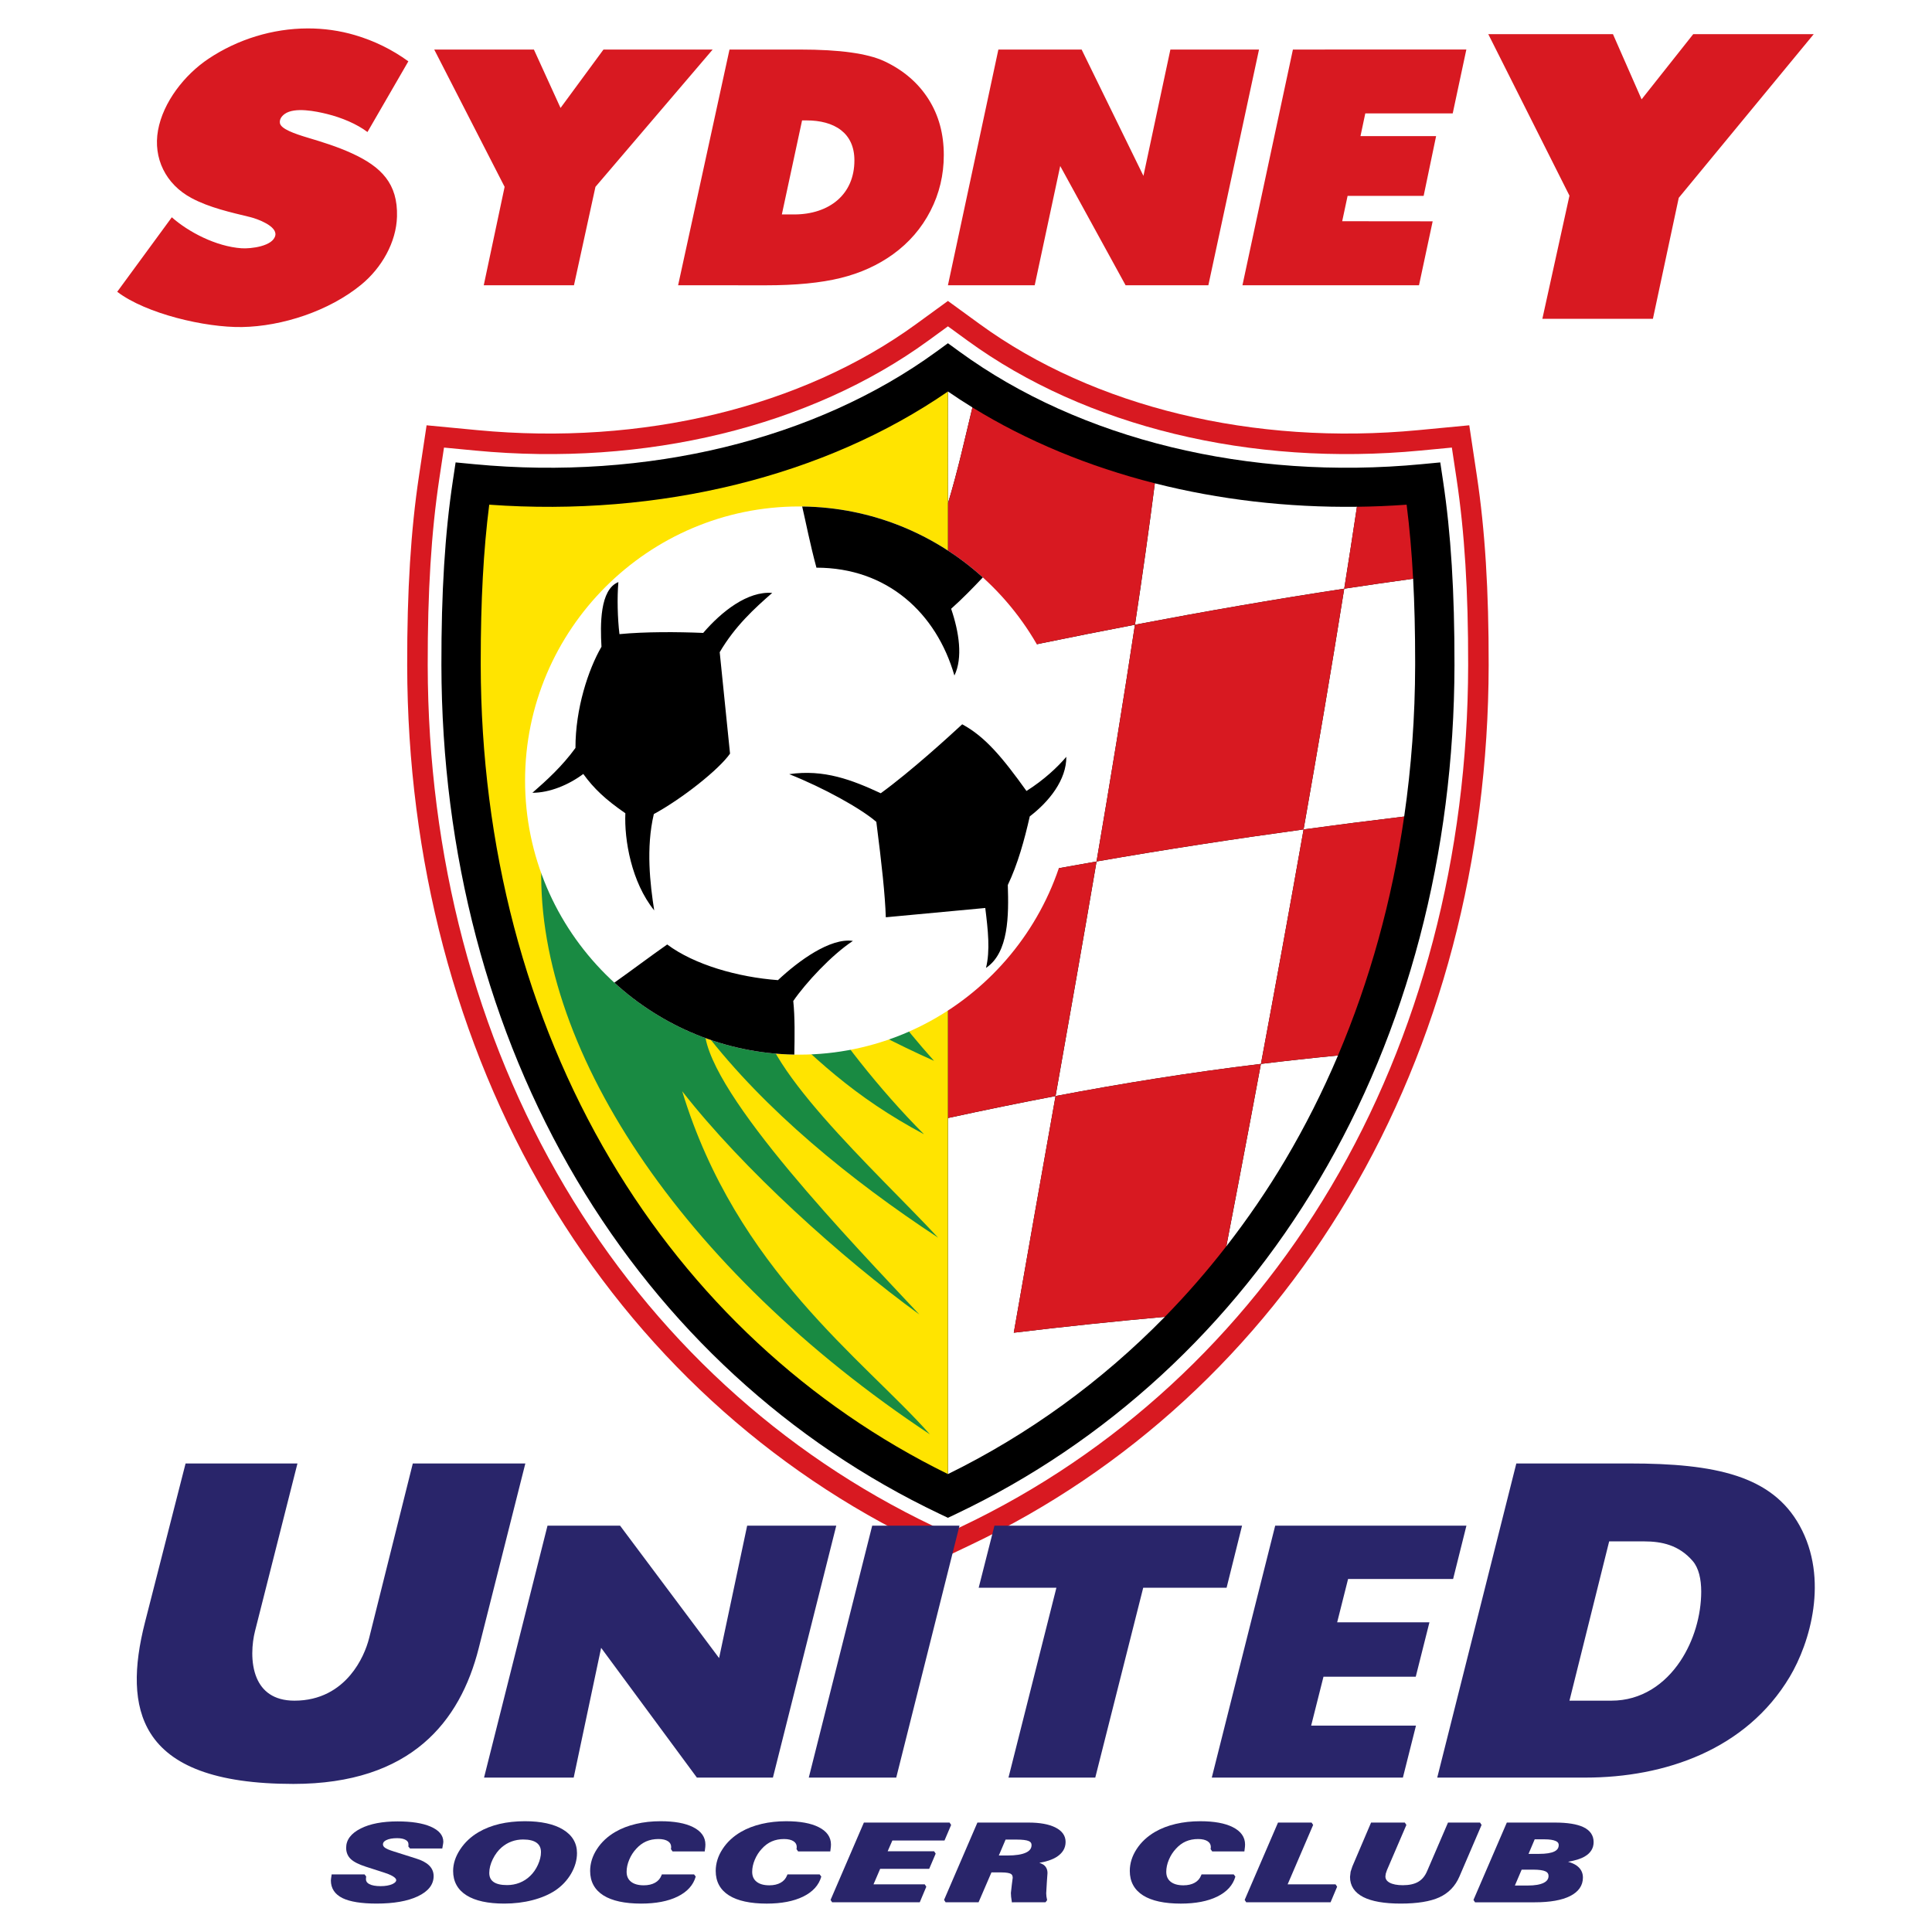
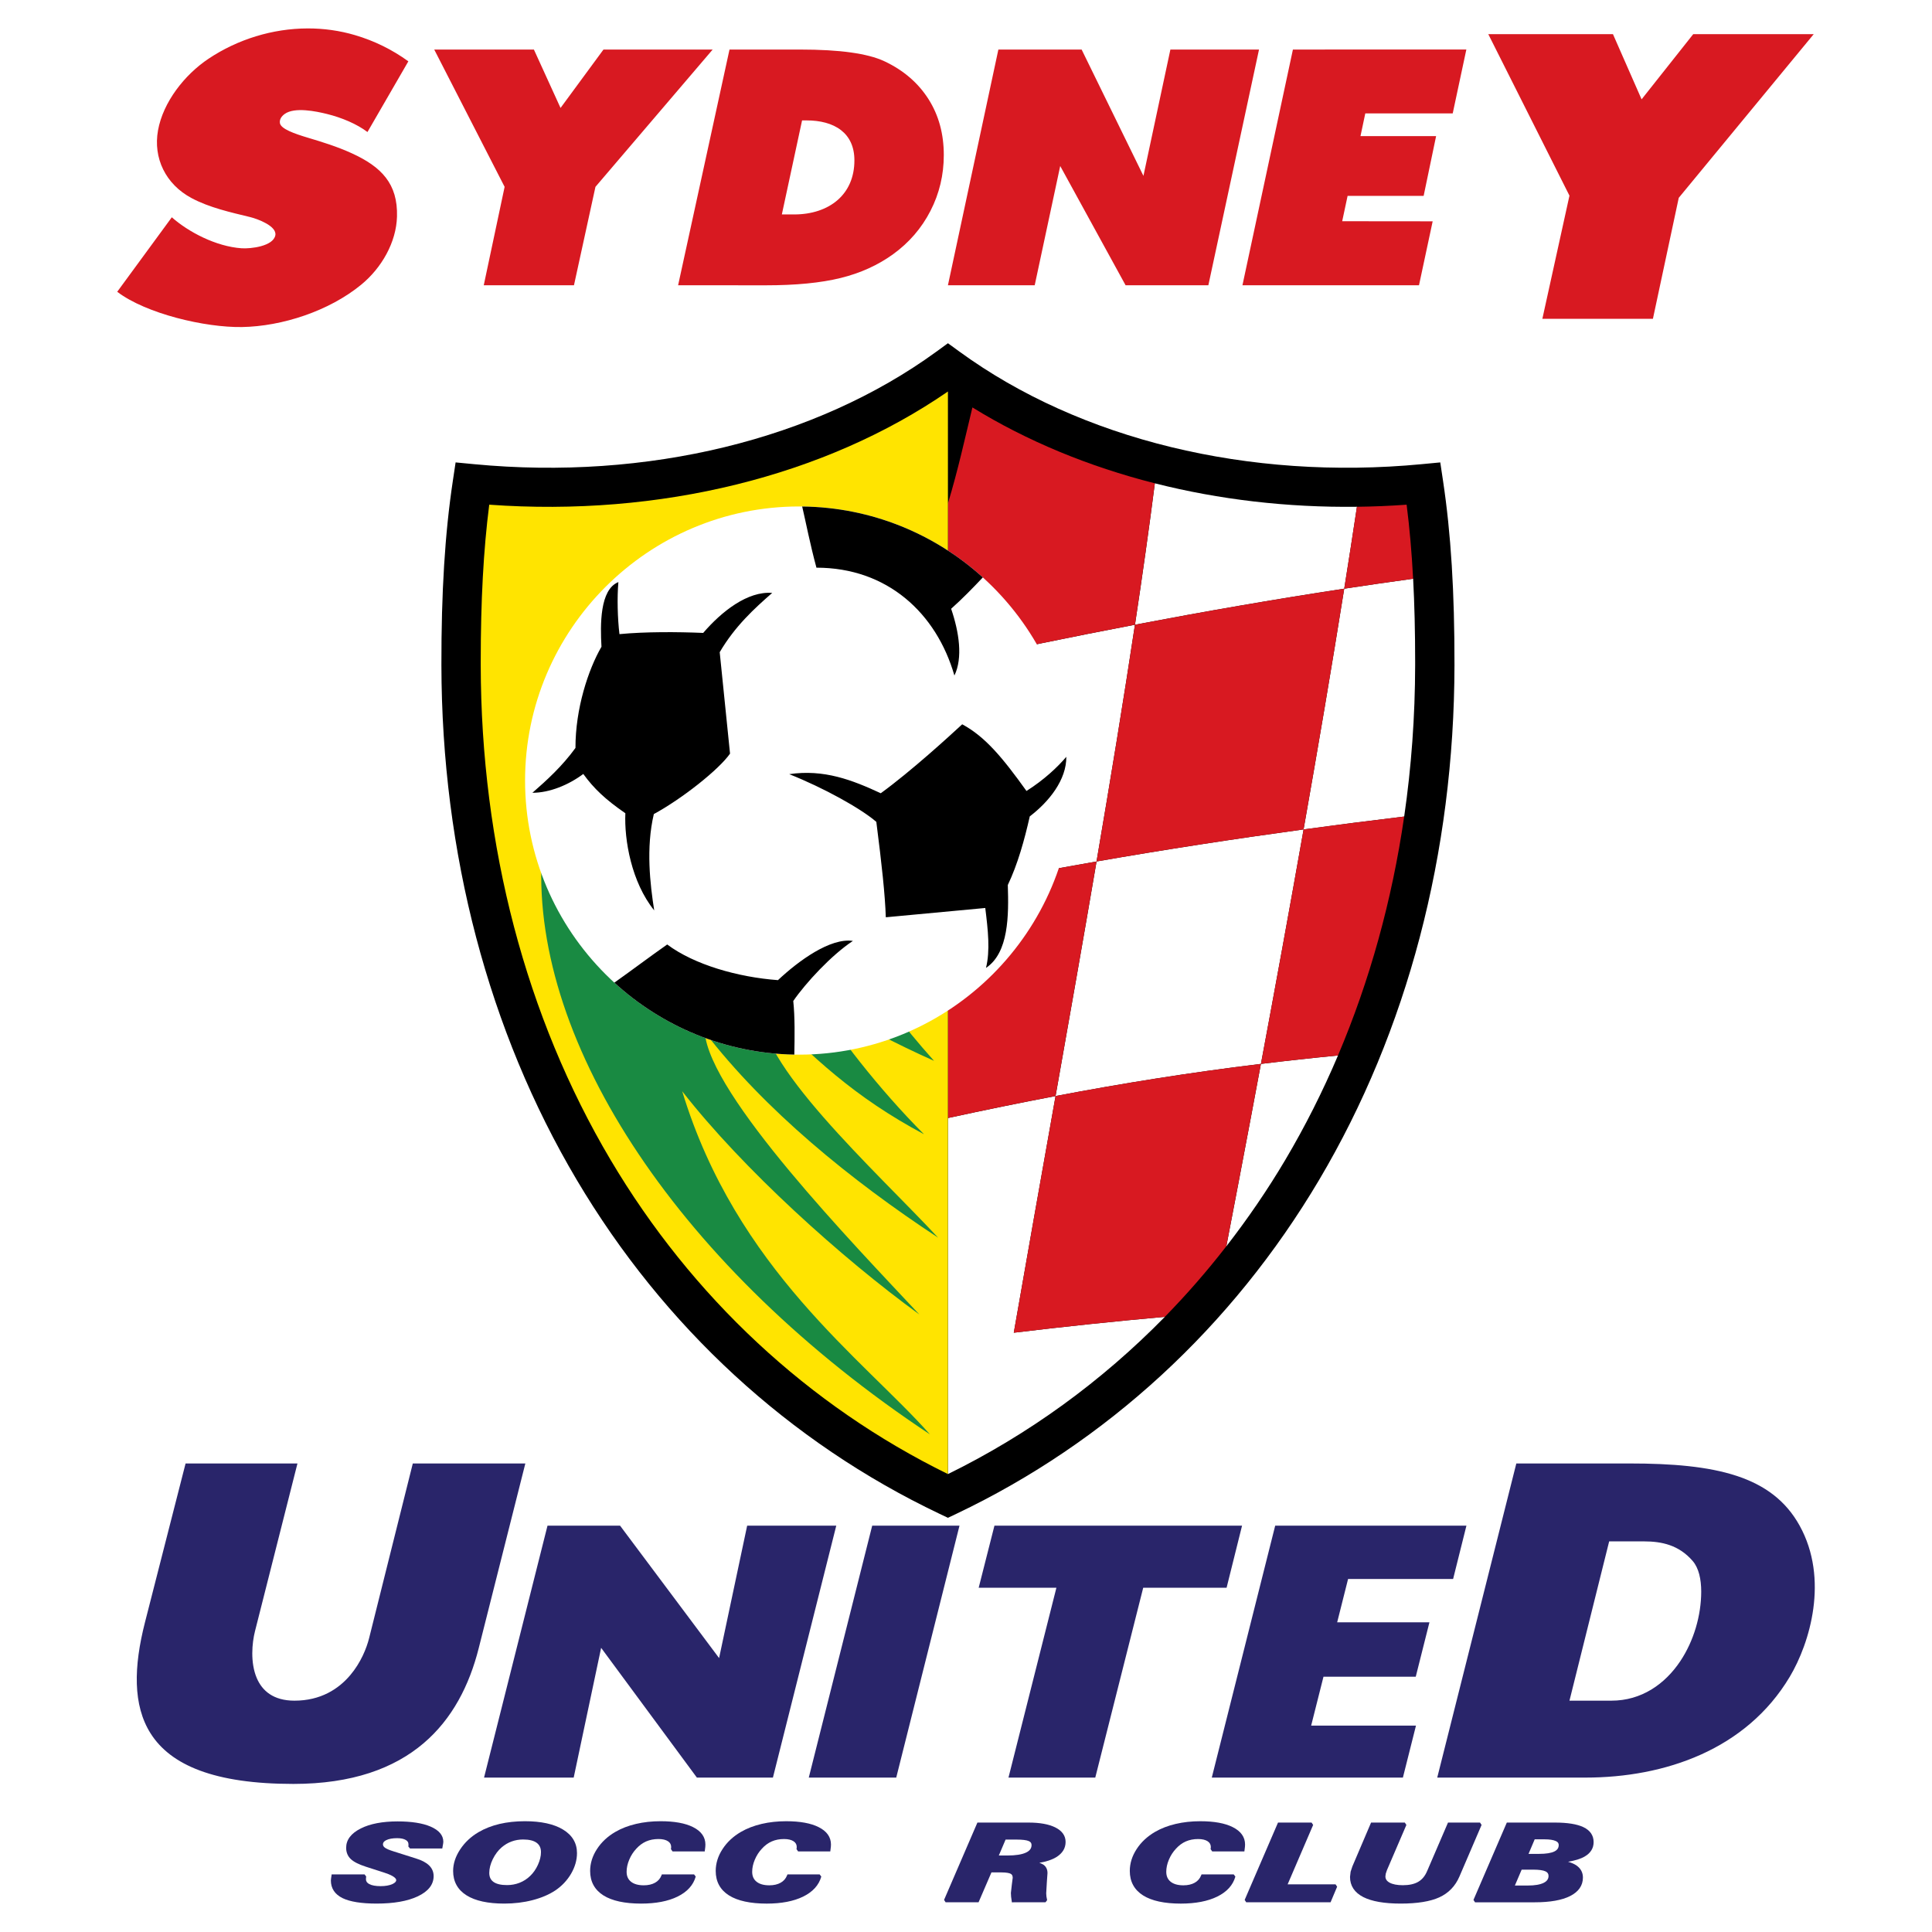
<svg xmlns="http://www.w3.org/2000/svg" version="1.0" id="Layer_1" x="0px" y="0px" width="192.756px" height="192.756px" viewBox="0 0 192.756 192.756" enable-background="new 0 0 192.756 192.756" xml:space="preserve">
  <g>
    <polygon fill-rule="evenodd" clip-rule="evenodd" fill="#FFFFFF" points="0,0 192.756,0 192.756,192.756 0,192.756 0,0  " />
-     <path fill-rule="evenodd" clip-rule="evenodd" fill="#D81921" d="M147.346,47.465l-0.757-5.034l-5.068,0.483   c-16.431,1.567-32.389-2.292-43.782-10.586l-3.164-2.303l-3.164,2.303c-11.393,8.295-27.351,12.153-43.782,10.587l-5.068-0.483   l-0.757,5.034c-0.816,5.426-1.191,11.436-1.179,18.911c0.032,19.351,4.865,37.706,13.977,53.079   c9.041,15.254,22.065,27.238,37.664,34.658l2.309,1.1l2.309-1.1c15.599-7.42,28.623-19.404,37.664-34.658   c9.112-15.373,13.945-33.728,13.977-53.079C148.537,58.901,148.163,52.892,147.346,47.465L147.346,47.465z" />
-     <path fill-rule="evenodd" clip-rule="evenodd" fill="#FFFFFF" d="M145.321,47.77l-0.469-3.116l-3.137,0.299   c-16.923,1.614-33.391-2.385-45.182-10.969l-1.958-1.426l-1.958,1.426c-11.791,8.585-28.259,12.583-45.182,10.97l-3.137-0.299   l-0.469,3.117c-0.8,5.322-1.167,11.233-1.156,18.603c0.031,18.985,4.766,36.979,13.691,52.037   c8.833,14.904,21.552,26.609,36.783,33.855l1.429,0.68l1.43-0.68c15.229-7.246,27.948-18.951,36.781-33.855   c8.926-15.059,13.66-33.052,13.691-52.037C146.489,59.003,146.122,53.092,145.321,47.77L145.321,47.77z" />
    <path fill-rule="evenodd" clip-rule="evenodd" d="M143.972,47.973l-0.276-1.838l-1.851,0.176   c-17.249,1.645-34.058-2.446-46.114-11.225l-1.155-0.841l-1.155,0.841c-12.057,8.779-28.866,12.871-46.115,11.226l-1.85-0.177   l-0.276,1.838c-0.79,5.252-1.153,11.098-1.141,18.397c0.031,18.742,4.699,36.497,13.5,51.344   c8.694,14.67,21.21,26.189,36.194,33.318l0.843,0.4l0.843-0.4c14.984-7.129,27.5-18.65,36.194-33.318   c8.801-14.848,13.47-32.603,13.5-51.344C145.124,59.072,144.762,53.226,143.972,47.973L143.972,47.973z" />
    <path fill-rule="evenodd" clip-rule="evenodd" fill="#FFFFFF" d="M116.218,131.381c-4.907,0.439-9.914,0.961-15.072,1.584   c1.297-7.473,2.721-15.453,4.168-23.613c6.67-1.268,13.322-2.334,20.488-3.207c-0.331,1.775-0.66,3.533-0.987,5.268   c-0.021,0.109-0.041,0.221-0.062,0.33c-0.824,4.371-1.63,8.594-2.401,12.602c2.12-2.73,4.093-5.605,5.886-8.629   c1.97-3.324,3.722-6.803,5.254-10.41c-2.639,0.256-5.195,0.535-7.688,0.84c1.417-7.59,2.864-15.505,4.257-23.394   c3.339-0.456,6.687-0.88,10.035-1.285c0.716-4.927,1.085-9.975,1.094-15.102c0-0.115,0-0.23,0-0.345   c0-2.997-0.066-5.734-0.201-8.28c-2.291,0.316-4.582,0.645-6.874,0.994c0.445-2.787,0.868-5.515,1.268-8.173   c-6.955,0.085-13.763-0.716-20.163-2.34c-0.568,4.446-1.238,9.178-1.983,14.108c-6.312,1.204-12.55,2.494-18.659,3.838v22.601   c4.88-1.009,9.83-1.947,14.826-2.817c-1.325,7.771-2.718,15.666-4.089,23.402c-3.548,0.674-7.101,1.404-10.737,2.193v35.523   C102.636,143.113,109.925,137.809,116.218,131.381L116.218,131.381z M113.234,62.328c6.899-1.316,13.884-2.528,20.879-3.595   c-1.23,7.715-2.613,15.852-4.055,24.018c-6.938,0.949-13.842,2.011-20.657,3.198C110.786,77.833,112.097,69.852,113.234,62.328   L113.234,62.328z" />
-     <path fill-rule="evenodd" clip-rule="evenodd" fill="#FFFFFF" d="M97.019,40.65c-0.831-0.512-1.646-1.042-2.443-1.591v11.164   C95.569,46.956,96.299,43.62,97.019,40.65L97.019,40.65z" />
    <path fill-rule="evenodd" clip-rule="evenodd" fill="#D81921" d="M105.312,109.352c1.371-7.736,2.764-15.63,4.089-23.402   c-4.996,0.871-9.946,1.808-14.826,2.817v22.778C98.212,110.756,101.765,110.025,105.312,109.352L105.312,109.352z" />
    <path fill-rule="evenodd" clip-rule="evenodd" fill="#D81921" d="M125.803,106.145c2.492-0.305,5.049-0.584,7.688-0.84   c3.168-7.459,5.39-15.474,6.604-23.839c-3.349,0.405-6.696,0.829-10.035,1.285C128.667,90.64,127.22,98.555,125.803,106.145   L125.803,106.145z" />
    <path fill-rule="evenodd" clip-rule="evenodd" fill="#D81921" d="M94.575,50.223v15.943c6.109-1.344,12.348-2.634,18.659-3.838   c0.745-4.93,1.415-9.662,1.983-14.108c-6.596-1.672-12.758-4.218-18.199-7.57C96.299,43.62,95.569,46.956,94.575,50.223   L94.575,50.223z" />
    <path fill-rule="evenodd" clip-rule="evenodd" fill="#D81921" d="M124.814,111.412c0.327-1.734,0.656-3.492,0.987-5.268   c-7.166,0.873-13.818,1.939-20.488,3.207c-1.447,8.16-2.871,16.141-4.168,23.613c5.158-0.623,10.165-1.145,15.072-1.584   c2.168-2.215,4.214-4.564,6.133-7.037c0.771-4.008,1.577-8.23,2.401-12.602C124.773,111.633,124.794,111.521,124.814,111.412   L124.814,111.412z" />
    <path fill-rule="evenodd" clip-rule="evenodd" fill="#D81921" d="M135.381,50.561c-0.399,2.658-0.822,5.386-1.268,8.173   c2.292-0.35,4.583-0.678,6.874-0.994c-0.14-2.647-0.354-5.086-0.648-7.387C138.681,50.473,137.027,50.541,135.381,50.561   L135.381,50.561z" />
    <path fill-rule="evenodd" clip-rule="evenodd" fill="#D81921" d="M134.113,58.733c-6.995,1.066-13.979,2.279-20.879,3.595   c-1.138,7.524-2.448,15.504-3.833,23.621c6.815-1.187,13.719-2.25,20.657-3.198C131.5,74.585,132.883,66.448,134.113,58.733   L134.113,58.733z" />
    <path fill-rule="evenodd" clip-rule="evenodd" fill="#FFE400" d="M48.811,50.352c-0.576,4.515-0.849,9.558-0.849,15.674   c0,0.112,0,0.225,0,0.338c0.029,18.04,4.508,35.104,12.952,49.35c8.13,13.717,19.76,24.533,33.661,31.354V39.059   C82.304,47.522,65.808,51.583,48.811,50.352L48.811,50.352z" />
    <path fill-rule="evenodd" clip-rule="evenodd" fill="#198A42" d="M54.04,85.696c-0.935,18.499,13.826,40.901,38.743,57.415   c-6.628-7.48-19.324-16.475-24.718-34.236c6.041,7.754,15.918,16.65,23.66,22.271c-6.483-6.932-20.942-21.865-21.416-28.18   c5.991,7.781,14.536,14.762,23.288,20.516c-6.226-6.693-18.372-17.6-17.615-23.127c5.088,5.133,9.223,9.082,16.207,12.811   c-4.455-4.453-8.979-10.283-10.491-13.104c4.459,2.322,7.508,4.006,11.489,5.777c-3.208-3.592-5.333-6.523-7.071-9.089   L54.04,85.696L54.04,85.696z" />
    <path fill-rule="evenodd" clip-rule="evenodd" fill="#FFFFFF" d="M79.731,50.53c15.062,0,27.346,12.285,27.346,27.346   s-12.284,27.346-27.346,27.346c-15.061,0-27.345-12.285-27.345-27.346S64.671,50.53,79.731,50.53L79.731,50.53z" />
    <path fill-rule="evenodd" clip-rule="evenodd" d="M87.874,79.143c3.045-2.217,6.814-5.667,8.125-6.879   c2.292,1.229,4.042,3.343,6.413,6.651c1.755-1.106,3.129-2.406,3.975-3.409c0.017,2.294-1.706,4.462-3.646,5.945   c-0.533,2.353-1.197,4.76-2.192,6.847c0.097,3.013,0.104,6.75-2.177,8.271c0.427-1.721,0.206-3.749-0.072-5.979l-9.923,0.927   c-0.073-2.244-0.406-5.304-0.946-9.519c-1.557-1.347-5.259-3.397-8.689-4.759C82.208,76.725,85.029,77.821,87.874,79.143   L87.874,79.143z M77.617,97.789c2.051-1.927,5.222-4.246,7.477-3.913c-2.128,1.4-4.701,4.181-5.95,5.993   c0.171,1.623,0.139,3.572,0.106,5.348c-6.904-0.121-13.198-2.822-17.956-7.178c1.852-1.316,3.547-2.597,5.272-3.808   C69.279,96.258,73.632,97.494,77.617,97.789L77.617,97.789z M62.392,81.138c-0.118,2.65,0.603,6.877,2.879,9.692   c-0.408-2.599-0.837-6.231-0.038-9.61c2.829-1.537,6.499-4.444,7.602-6.031l-1.03-10.119c1.517-2.588,3.464-4.367,5.239-5.915   c-2.459-0.195-5.042,1.849-6.887,3.992c-2.561-0.108-5.762-0.128-8.354,0.121c-0.191-1.578-0.241-3.658-0.107-5.192   c-1.865,0.739-1.811,4.279-1.687,6.45c-1.309,2.254-2.605,6.17-2.595,10.097c-1.335,1.839-2.872,3.229-4.296,4.473   c1.711,0,3.6-0.776,5.077-1.878C59.247,78.674,60.416,79.775,62.392,81.138L62.392,81.138z M80.034,50.534   c6.92,0.076,13.237,2.743,18.022,7.075c-0.925,0.985-2.068,2.158-3.161,3.128c0.796,2.334,1.182,4.889,0.326,6.662   c-1.8-6.247-6.711-10.762-13.765-10.762C80.809,54.238,80.418,52.18,80.034,50.534L80.034,50.534z" />
    <path fill-rule="evenodd" clip-rule="evenodd" fill="#29256A" d="M42.952,182.236c-0.801-0.342-1.906-0.514-3.283-0.514   c-1.513,0-2.75,0.236-3.676,0.705c-0.967,0.484-1.458,1.135-1.458,1.926c0,0.459,0.158,0.84,0.469,1.131   c0.294,0.277,0.784,0.527,1.499,0.758l1.758,0.566c0.017,0.006,0.12,0.041,0.12,0.041c1.038,0.334,1.15,0.623,1.15,0.732   c0,0.145-0.129,0.279-0.384,0.395c-0.3,0.135-0.695,0.205-1.174,0.205c-0.491,0-0.87-0.068-1.129-0.205   c-0.228-0.121-0.334-0.277-0.334-0.492c0,0,0.015-0.201,0.015-0.203l0.012-0.059l-0.165-0.213h-3.282l-0.058,0.406l-0.02,0.197   c0,0.791,0.394,1.387,1.171,1.768c0.739,0.357,1.879,0.541,3.389,0.541c1.709,0,3.09-0.242,4.103-0.719   c1.055-0.496,1.589-1.178,1.589-2.023c0-0.418-0.155-0.779-0.462-1.074c-0.296-0.285-0.729-0.512-1.324-0.693l-2.221-0.703   c-0.424-0.131-0.714-0.258-0.864-0.373c-0.126-0.098-0.185-0.201-0.185-0.326c0-0.064,0-0.256,0.331-0.42   c0.257-0.129,0.622-0.195,1.084-0.195c0.375,0,0.667,0.062,0.869,0.184c0.178,0.105,0.261,0.242,0.261,0.432l-0.002,0.131   c0-0.002-0.011,0.082-0.011,0.082l0.168,0.199h3.219l0.086-0.492l0.018-0.178C44.229,183.109,43.799,182.6,42.952,182.236   L42.952,182.236z" />
    <path fill-rule="evenodd" clip-rule="evenodd" fill="#29256A" d="M56.156,182.525c-0.907-0.545-2.181-0.822-3.785-0.822   c-0.906,0-1.756,0.092-2.528,0.271c-0.779,0.186-1.484,0.459-2.096,0.82c-0.756,0.443-1.375,1.021-1.837,1.723   c-0.466,0.705-0.702,1.428-0.702,2.146c0,1.061,0.452,1.881,1.343,2.438c0.864,0.543,2.128,0.82,3.759,0.82   c0.994,0,1.941-0.115,2.815-0.342c0.882-0.227,1.647-0.553,2.274-0.967c0.655-0.441,1.184-1.002,1.575-1.666   c0.393-0.672,0.592-1.367,0.592-2.064C57.566,183.879,57.091,183.086,56.156,182.525L56.156,182.525z M50.59,188.076   c-0.603,0-1.059-0.105-1.355-0.318c-0.283-0.201-0.42-0.496-0.42-0.9c0-0.434,0.118-0.895,0.35-1.369   c0.234-0.477,0.533-0.875,0.891-1.182c0.31-0.264,0.635-0.455,0.993-0.584c0.358-0.131,0.742-0.197,1.142-0.197   c0.601,0,1.056,0.113,1.354,0.332c0.288,0.215,0.428,0.52,0.428,0.932c0,0.391-0.101,0.812-0.302,1.258   c-0.201,0.443-0.465,0.822-0.783,1.121c-0.304,0.295-0.656,0.521-1.05,0.676C51.447,187.998,51.027,188.076,50.59,188.076   L50.59,188.076z" />
    <path fill-rule="evenodd" clip-rule="evenodd" fill="#29256A" d="M69.149,182.293c-0.776-0.393-1.866-0.59-3.24-0.59   c-0.864,0-1.689,0.09-2.451,0.268c-0.767,0.18-1.458,0.445-2.056,0.793c-0.773,0.447-1.393,1.025-1.841,1.715   c-0.454,0.693-0.683,1.43-0.683,2.186c0,1.064,0.447,1.887,1.33,2.443c0.859,0.539,2.124,0.814,3.759,0.814   c1.465,0,2.686-0.234,3.627-0.695c0.966-0.471,1.578-1.145,1.818-2.002l-0.164-0.215h-3.213l-0.043,0.107   c-0.126,0.316-0.333,0.553-0.633,0.721c-0.305,0.172-0.685,0.26-1.13,0.26c-0.549,0-0.979-0.121-1.277-0.361   c-0.292-0.236-0.434-0.559-0.434-0.99c0-0.387,0.087-0.791,0.259-1.199c0.171-0.414,0.41-0.785,0.71-1.105   c0.295-0.324,0.626-0.568,0.985-0.725c0.363-0.158,0.773-0.238,1.222-0.238c0.412,0,0.735,0.076,0.963,0.229   c0.206,0.139,0.307,0.328,0.307,0.576l-0.022,0.205l0.161,0.229h3.209l0.056-0.455l0.011-0.232   C70.377,183.285,69.964,182.701,69.149,182.293L69.149,182.293z" />
    <path fill-rule="evenodd" clip-rule="evenodd" fill="#29256A" d="M79.63,184.717h3.208l0.056-0.455l0.012-0.232   c0-0.744-0.413-1.328-1.228-1.736c-0.776-0.393-1.866-0.59-3.24-0.59c-0.864,0-1.689,0.09-2.451,0.268   c-0.766,0.18-1.458,0.445-2.056,0.793c-0.773,0.447-1.392,1.025-1.841,1.715c-0.454,0.693-0.683,1.43-0.683,2.186   c0,1.064,0.447,1.887,1.33,2.443c0.859,0.539,2.124,0.814,3.759,0.814c1.465,0,2.686-0.234,3.627-0.695   c0.966-0.471,1.578-1.145,1.818-2.002l-0.164-0.215h-3.213l-0.043,0.107c-0.127,0.316-0.334,0.553-0.633,0.721   c-0.305,0.172-0.685,0.26-1.13,0.26c-0.549,0-0.979-0.121-1.278-0.361c-0.292-0.236-0.434-0.559-0.434-0.99   c0-0.387,0.087-0.791,0.259-1.199c0.171-0.414,0.41-0.785,0.71-1.105c0.295-0.326,0.626-0.568,0.985-0.725   c0.368-0.16,0.768-0.238,1.222-0.238c0.411,0,0.735,0.076,0.962,0.229c0.207,0.139,0.308,0.328,0.308,0.576l-0.022,0.205   L79.63,184.717L79.63,184.717z" />
-     <path fill-rule="evenodd" clip-rule="evenodd" fill="#29256A" d="M88.561,184.703c0.131-0.303,0.406-0.932,0.469-1.074   c0.214,0,5.202,0,5.202,0l0.663-1.555l-0.157-0.236h-8.436H86.19l-3.324,7.717l0.156,0.238h8.742l0.654-1.555l-0.157-0.236   c0,0-4.643,0-5.111,0c0.146-0.342,0.596-1.389,0.665-1.549c0.214,0,4.892,0,4.892,0l0.646-1.514l-0.156-0.236   C93.198,184.703,89.028,184.703,88.561,184.703L88.561,184.703z" />
    <path fill-rule="evenodd" clip-rule="evenodd" fill="#29256A" d="M105.287,182.322c-0.646-0.322-1.548-0.484-2.68-0.484h-4.979   h-0.112l-3.327,7.717l0.156,0.238h3.286c0,0,1.204-2.793,1.287-2.984c0.18,0,0.947,0,0.947,0c0.593,0,0.854,0.076,0.971,0.139   c0.089,0.049,0.204,0.141,0.204,0.393l-0.086,0.664l-0.096,0.857l0.02,0.371l0.08,0.566l0.147-0.006h3.203l0.165-0.213   l-0.069-0.365c-0.001-0.004-0.023-0.32-0.023-0.32l0.065-1.127c0-0.002,0.063-0.891,0.063-0.891c0-0.365-0.136-0.646-0.407-0.838   c-0.104-0.072-0.249-0.131-0.406-0.186c0.697-0.115,1.268-0.305,1.698-0.57c0.611-0.379,0.921-0.887,0.921-1.51   C106.316,183.152,105.97,182.664,105.287,182.322L105.287,182.322z M100.328,183.535c0.186,0,1.093,0,1.093,0   c0.589,0,1.002,0.051,1.225,0.152c0.189,0.082,0.272,0.205,0.272,0.396c0,0.33-0.182,0.576-0.555,0.75   c-0.411,0.193-1.037,0.291-1.859,0.291c0,0-0.547,0-0.851,0C99.8,184.783,100.26,183.697,100.328,183.535L100.328,183.535z" />
    <path fill-rule="evenodd" clip-rule="evenodd" fill="#29256A" d="M120.944,184.717h3.208l0.056-0.455l0.012-0.232   c0-0.744-0.413-1.328-1.228-1.736c-0.777-0.393-1.866-0.59-3.24-0.59c-0.864,0-1.688,0.09-2.451,0.268   c-0.767,0.18-1.458,0.445-2.056,0.793c-0.772,0.447-1.393,1.025-1.841,1.715c-0.454,0.693-0.684,1.43-0.684,2.186   c0,1.064,0.448,1.887,1.33,2.443c0.858,0.539,2.123,0.814,3.759,0.814c1.465,0,2.686-0.234,3.627-0.695   c0.966-0.471,1.578-1.145,1.818-2l-0.165-0.217h-3.212l-0.044,0.105c-0.127,0.318-0.334,0.555-0.633,0.723   c-0.305,0.172-0.685,0.26-1.13,0.26c-0.55,0-0.979-0.121-1.278-0.361c-0.291-0.236-0.433-0.559-0.433-0.99   c0-0.387,0.086-0.791,0.258-1.199c0.172-0.414,0.411-0.785,0.711-1.105c0.295-0.326,0.626-0.568,0.984-0.725   c0.363-0.158,0.773-0.238,1.222-0.238c0.412,0,0.735,0.076,0.963,0.229c0.206,0.139,0.308,0.328,0.308,0.576l-0.022,0.205   L120.944,184.717L120.944,184.717z" />
    <path fill-rule="evenodd" clip-rule="evenodd" fill="#29256A" d="M128.467,188.002c0.188-0.439,2.546-5.928,2.546-5.928   l-0.156-0.236h-3.237h-0.112l-3.327,7.717l0.156,0.238h8.414l0.655-1.555l-0.157-0.236   C133.248,188.002,128.933,188.002,128.467,188.002L128.467,188.002z" />
    <path fill-rule="evenodd" clip-rule="evenodd" fill="#29256A" d="M147.661,181.838h-3.081h-0.112l-2.075,4.82   c-0.21,0.502-0.499,0.855-0.887,1.086c-0.387,0.229-0.905,0.344-1.541,0.344c-0.572,0-1.02-0.088-1.329-0.258   c-0.282-0.156-0.413-0.357-0.413-0.629l0.036-0.268l0.12-0.355l1.936-4.504l-0.156-0.236h-3.366l-1.862,4.365   c0,0.002-0.179,0.537-0.179,0.537c0-0.002-0.06,0.521-0.06,0.521c0,0.883,0.446,1.561,1.327,2.012   c0.845,0.43,2.1,0.648,3.729,0.648c1.651,0,2.948-0.209,3.853-0.623c0.924-0.422,1.599-1.123,2.01-2.084l2.207-5.141   L147.661,181.838L147.661,181.838z" />
    <path fill-rule="evenodd" clip-rule="evenodd" fill="#29256A" d="M157.978,182.295c-0.634-0.303-1.592-0.457-2.844-0.457h-4.686   h-0.112l-3.327,7.717l0.157,0.238h5.962c1.515,0,2.695-0.209,3.51-0.617c0.856-0.428,1.291-1.053,1.291-1.855   c0-0.494-0.212-0.896-0.629-1.193c-0.227-0.162-0.521-0.283-0.859-0.383c0.699-0.111,1.261-0.285,1.665-0.52   c0.591-0.344,0.891-0.826,0.891-1.436C158.996,183.121,158.653,182.619,157.978,182.295L157.978,182.295z M154.095,183.51   c0.498,0,0.875,0.057,1.119,0.168c0.269,0.123,0.3,0.283,0.3,0.395c0,0.295-0.137,0.5-0.43,0.646   c-0.322,0.16-0.834,0.242-1.522,0.242c0,0-0.727,0-1.059,0c0.141-0.332,0.546-1.293,0.614-1.451   C153.299,183.51,154.095,183.51,154.095,183.51L154.095,183.51z M151.816,186.535c0.187,0,1.155,0,1.155,0   c0.571,0,0.983,0.059,1.225,0.172c0.206,0.098,0.302,0.24,0.302,0.453c0,0.301-0.156,0.527-0.479,0.688   c-0.356,0.18-0.891,0.271-1.588,0.271c0,0-0.933,0-1.291,0C151.286,187.777,151.747,186.697,151.816,186.535L151.816,186.535z" />
    <path fill-rule="evenodd" clip-rule="evenodd" fill="#29256A" d="M120.9,177.352l6.327-25.137h19.079l-1.328,5.318h-10.479   l-1.089,4.326h9.205l-1.366,5.43h-9.206l-1.229,4.877h10.458l-1.305,5.186H120.9L120.9,177.352z M100.616,177.352l4.782-18.945   h-7.754l1.572-6.191h24.704l-1.542,6.191h-8.319l-4.784,18.945H100.616L100.616,177.352z M80.692,177.352l6.328-25.137h8.709   l-6.312,25.137H80.692L80.692,177.352z M48.293,177.352l6.332-25.137h7.239l9.88,13.211l2.801-13.211h8.89l-6.321,25.137H69.53   l-9.555-12.947l-2.738,12.947H48.293L48.293,177.352z M18.515,146.01h11.162l-4.24,16.748c-0.293,1.162-0.476,3.121,0.179,4.66   c0.542,1.273,1.659,2.258,3.763,2.258c2.604,0,4.391-1.152,5.575-2.557c1.045-1.238,1.621-2.674,1.875-3.689l4.357-17.42h11.228   l-4.652,18.432c-0.935,3.705-2.635,7.043-5.496,9.479c-2.951,2.51-7.138,4.061-12.994,4.061c-7.875,0-12.247-1.871-14.251-5.047   c-1.769-2.803-1.694-6.625-0.557-11.074L18.515,146.01L18.515,146.01z M156.586,169.676h4.185c2.995,0,5.335-1.643,6.871-3.939   c1.354-2.029,2.085-4.566,2.089-6.939c0.001-1.256-0.25-2.355-0.842-3.047c-1.385-1.615-3.115-1.967-4.869-1.967h-3.473   L156.586,169.676L156.586,169.676z M143.393,177.352l7.891-31.342h11.287c8.563,0,14.217,1.209,16.979,6.205   c2.941,5.318,1.029,11.699-0.983,15.074c-4.344,7.283-12.476,10.062-20.391,10.062H143.393L143.393,177.352z" />
    <path fill-rule="evenodd" clip-rule="evenodd" fill="#D81921" d="M153.881,31.81l2.704-12.29l-8.097-16.11h12.438l2.856,6.501   l5.15-6.501h12.022l-13.465,16.328l-2.578,12.072H153.881L153.881,31.81z M123.959,28.46l5.035-23.517l17.304-0.004l-1.361,6.377   h-8.722l-0.48,2.265h7.545l-1.243,5.961h-7.587l-0.539,2.53l9.027,0.009l-1.364,6.378H123.959L123.959,28.46z M94.575,28.46   l5.033-23.517h8.306l6.166,12.604l2.69-12.604h8.842l-5.054,23.517H112.3l-6.522-11.898l-2.545,11.898H94.575L94.575,28.46z    M48.264,28.46l2.082-9.818L43.323,4.943h9.944l2.658,5.827l4.285-5.827h10.893L59.408,18.642l-2.143,9.818H48.264L48.264,28.46z    M11.695,29.111l5.447-7.433c1.649,1.462,4.407,2.916,6.958,3.092c0.923,0.063,3.154-0.199,3.37-1.29   c0.184-0.929-1.798-1.648-2.503-1.82c-1.951-0.475-4.07-0.942-5.856-1.897c-2.593-1.386-3.841-3.992-3.346-6.754   c0.506-2.82,2.652-5.557,5.044-7.151c2.907-1.94,6.39-3.014,9.89-3.022c1.59-0.003,3.184,0.214,4.729,0.671   c1.918,0.567,3.691,1.436,5.314,2.612l-4.079,7.053c-1.05-0.794-2.543-1.432-4.056-1.805c-1.064-0.262-3.211-0.712-4.202,0.002   c-0.324,0.233-0.536,0.548-0.476,0.918c0.093,0.574,1.458,1.056,2.797,1.455c1.418,0.423,2.914,0.885,4.354,1.542   c2.983,1.359,4.62,3.05,4.529,6.323c-0.071,2.568-1.529,5.124-3.577,6.802c-3.209,2.629-7.889,4.15-11.881,4.22   C20.488,32.691,14.572,31.304,11.695,29.111L11.695,29.111z M78.005,21.395h1.235c1.717,0,3.259-0.492,4.351-1.455   c1.025-0.905,1.653-2.225,1.653-3.941c0-1.386-0.506-2.365-1.324-3.005c-0.87-0.682-2.094-0.981-3.437-0.981h-0.46L78.005,21.395   L78.005,21.395z M67.655,28.46l5.128-23.517h6.995c2.035,0,3.742,0.099,5.108,0.291c1.367,0.192,2.496,0.474,3.363,0.883   c1.923,0.907,3.379,2.183,4.394,3.784c1.015,1.601,1.52,3.455,1.52,5.566c0,1.979-0.44,3.84-1.327,5.566   c-0.888,1.729-2.133,3.174-3.736,4.333c-1.509,1.09-3.254,1.882-5.234,2.37c-1.984,0.488-4.479,0.731-7.49,0.729L67.655,28.46   L67.655,28.46z" />
  </g>
</svg>